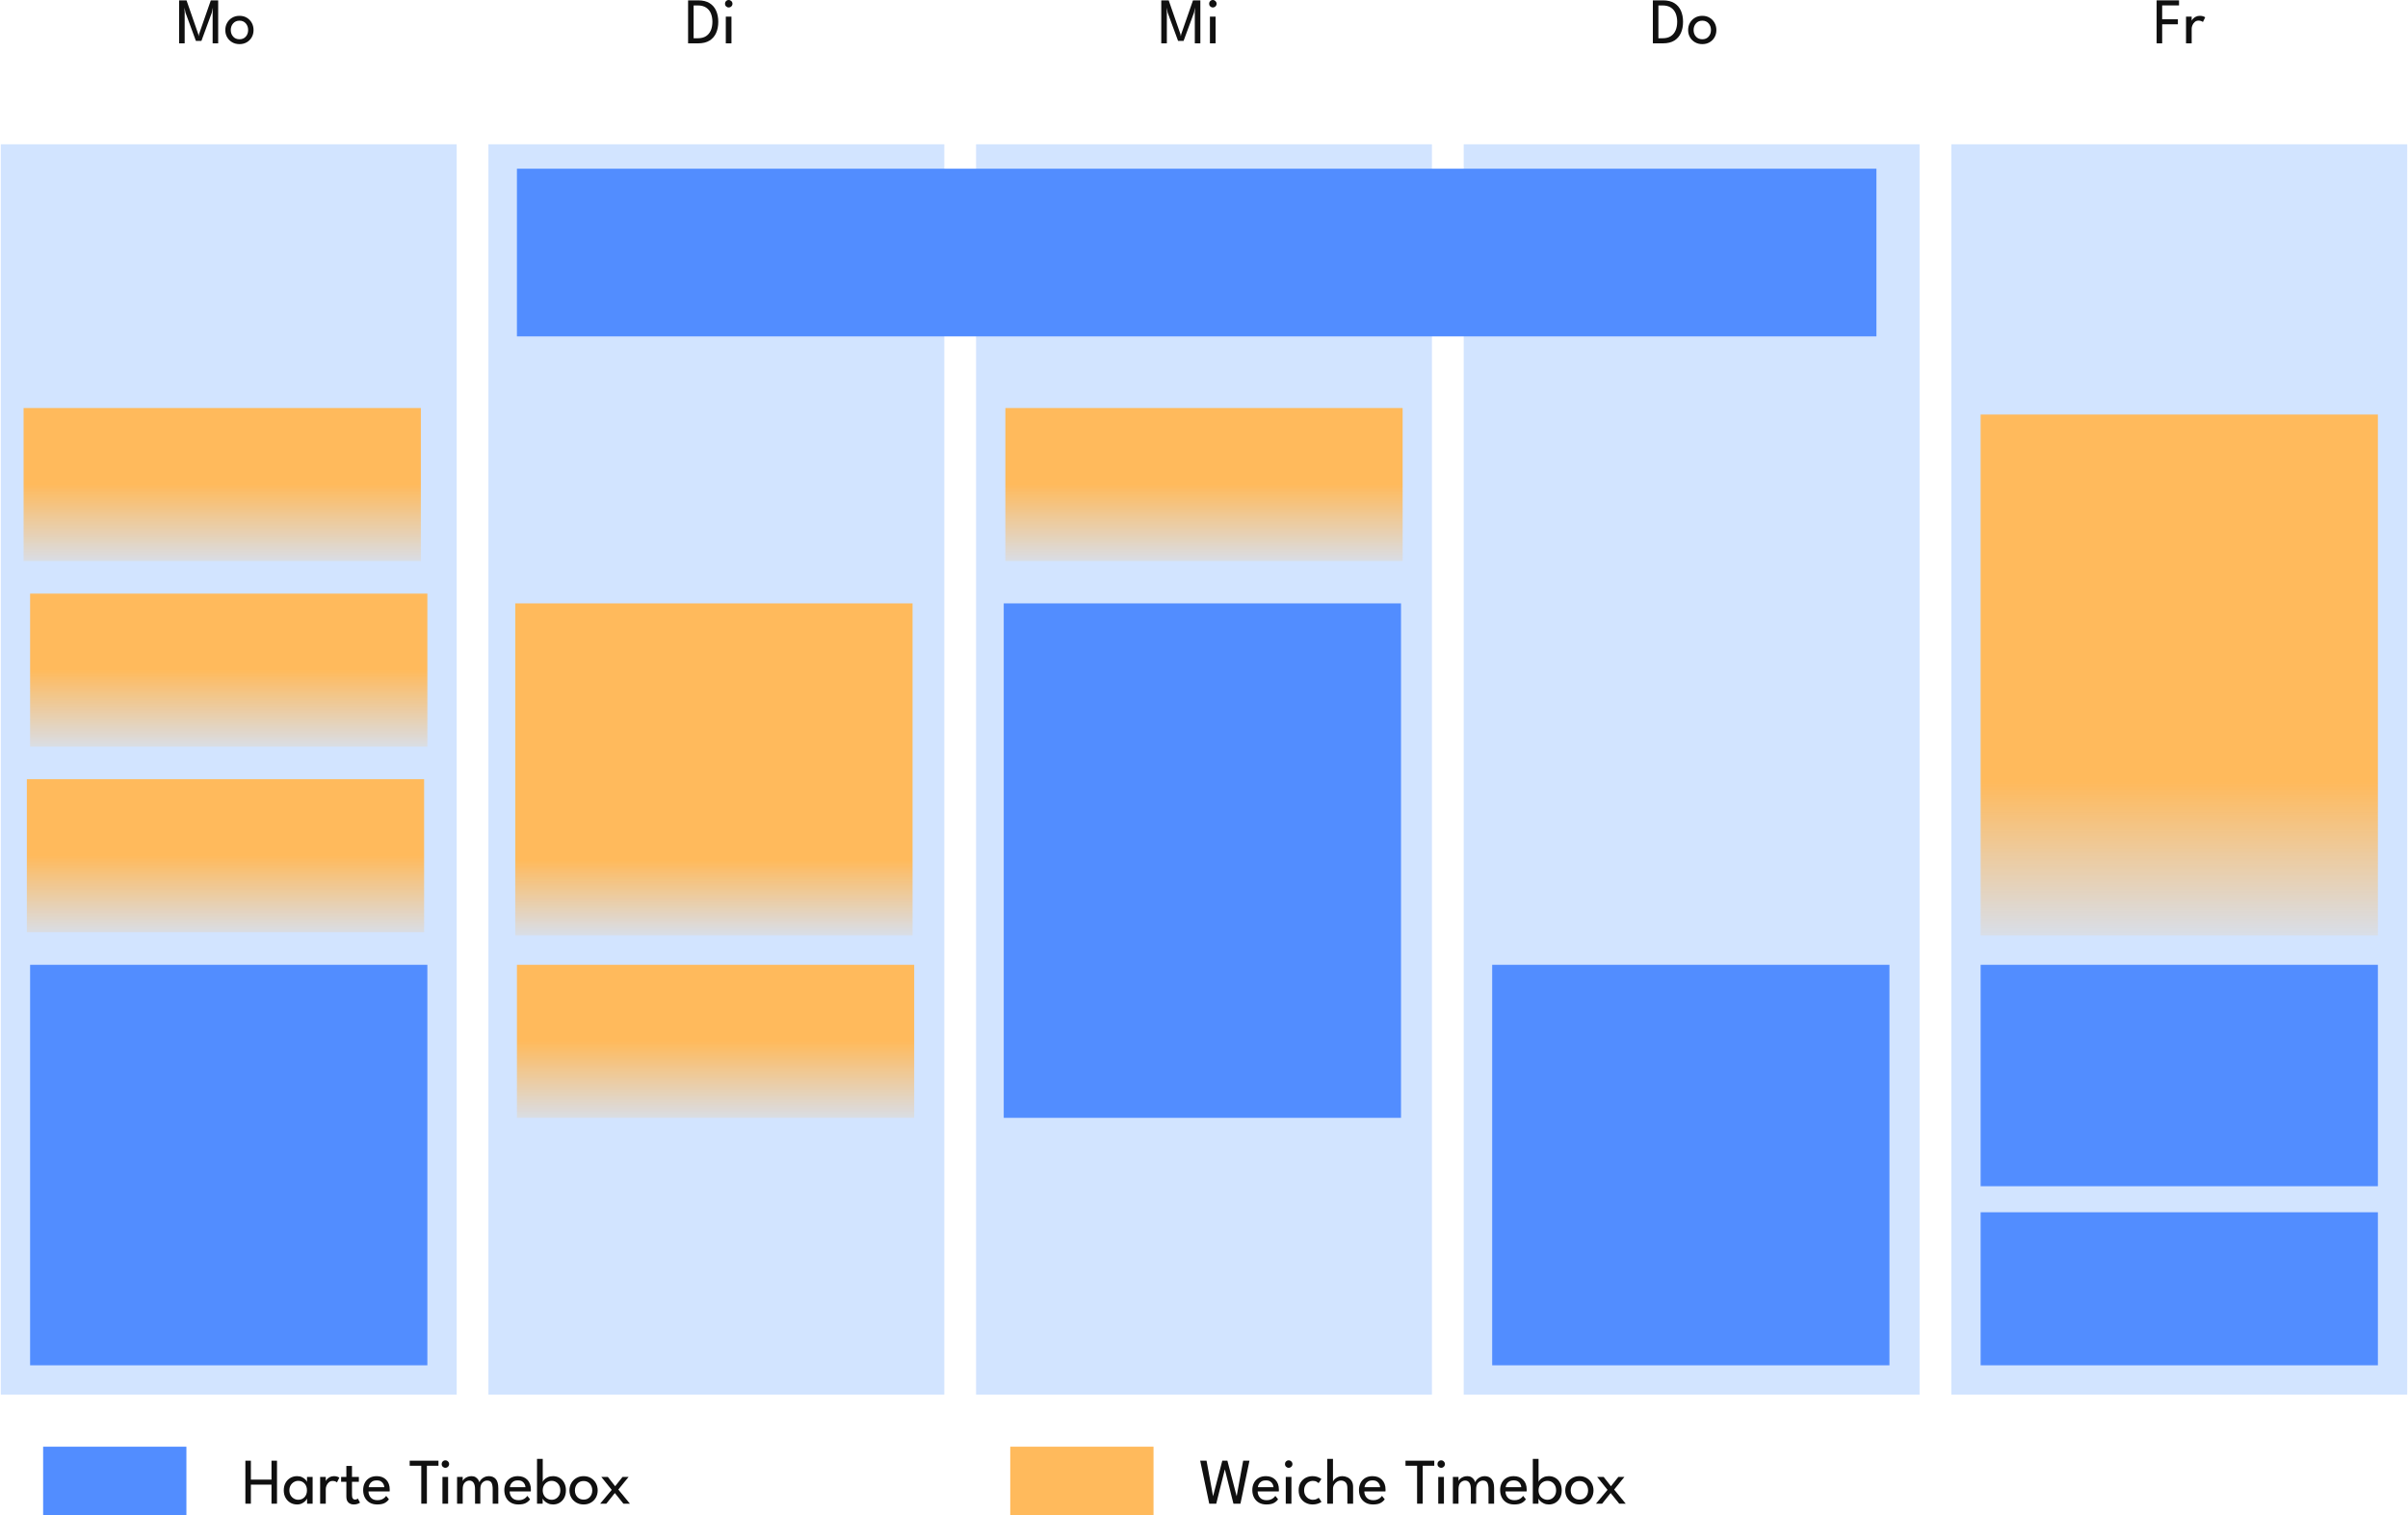
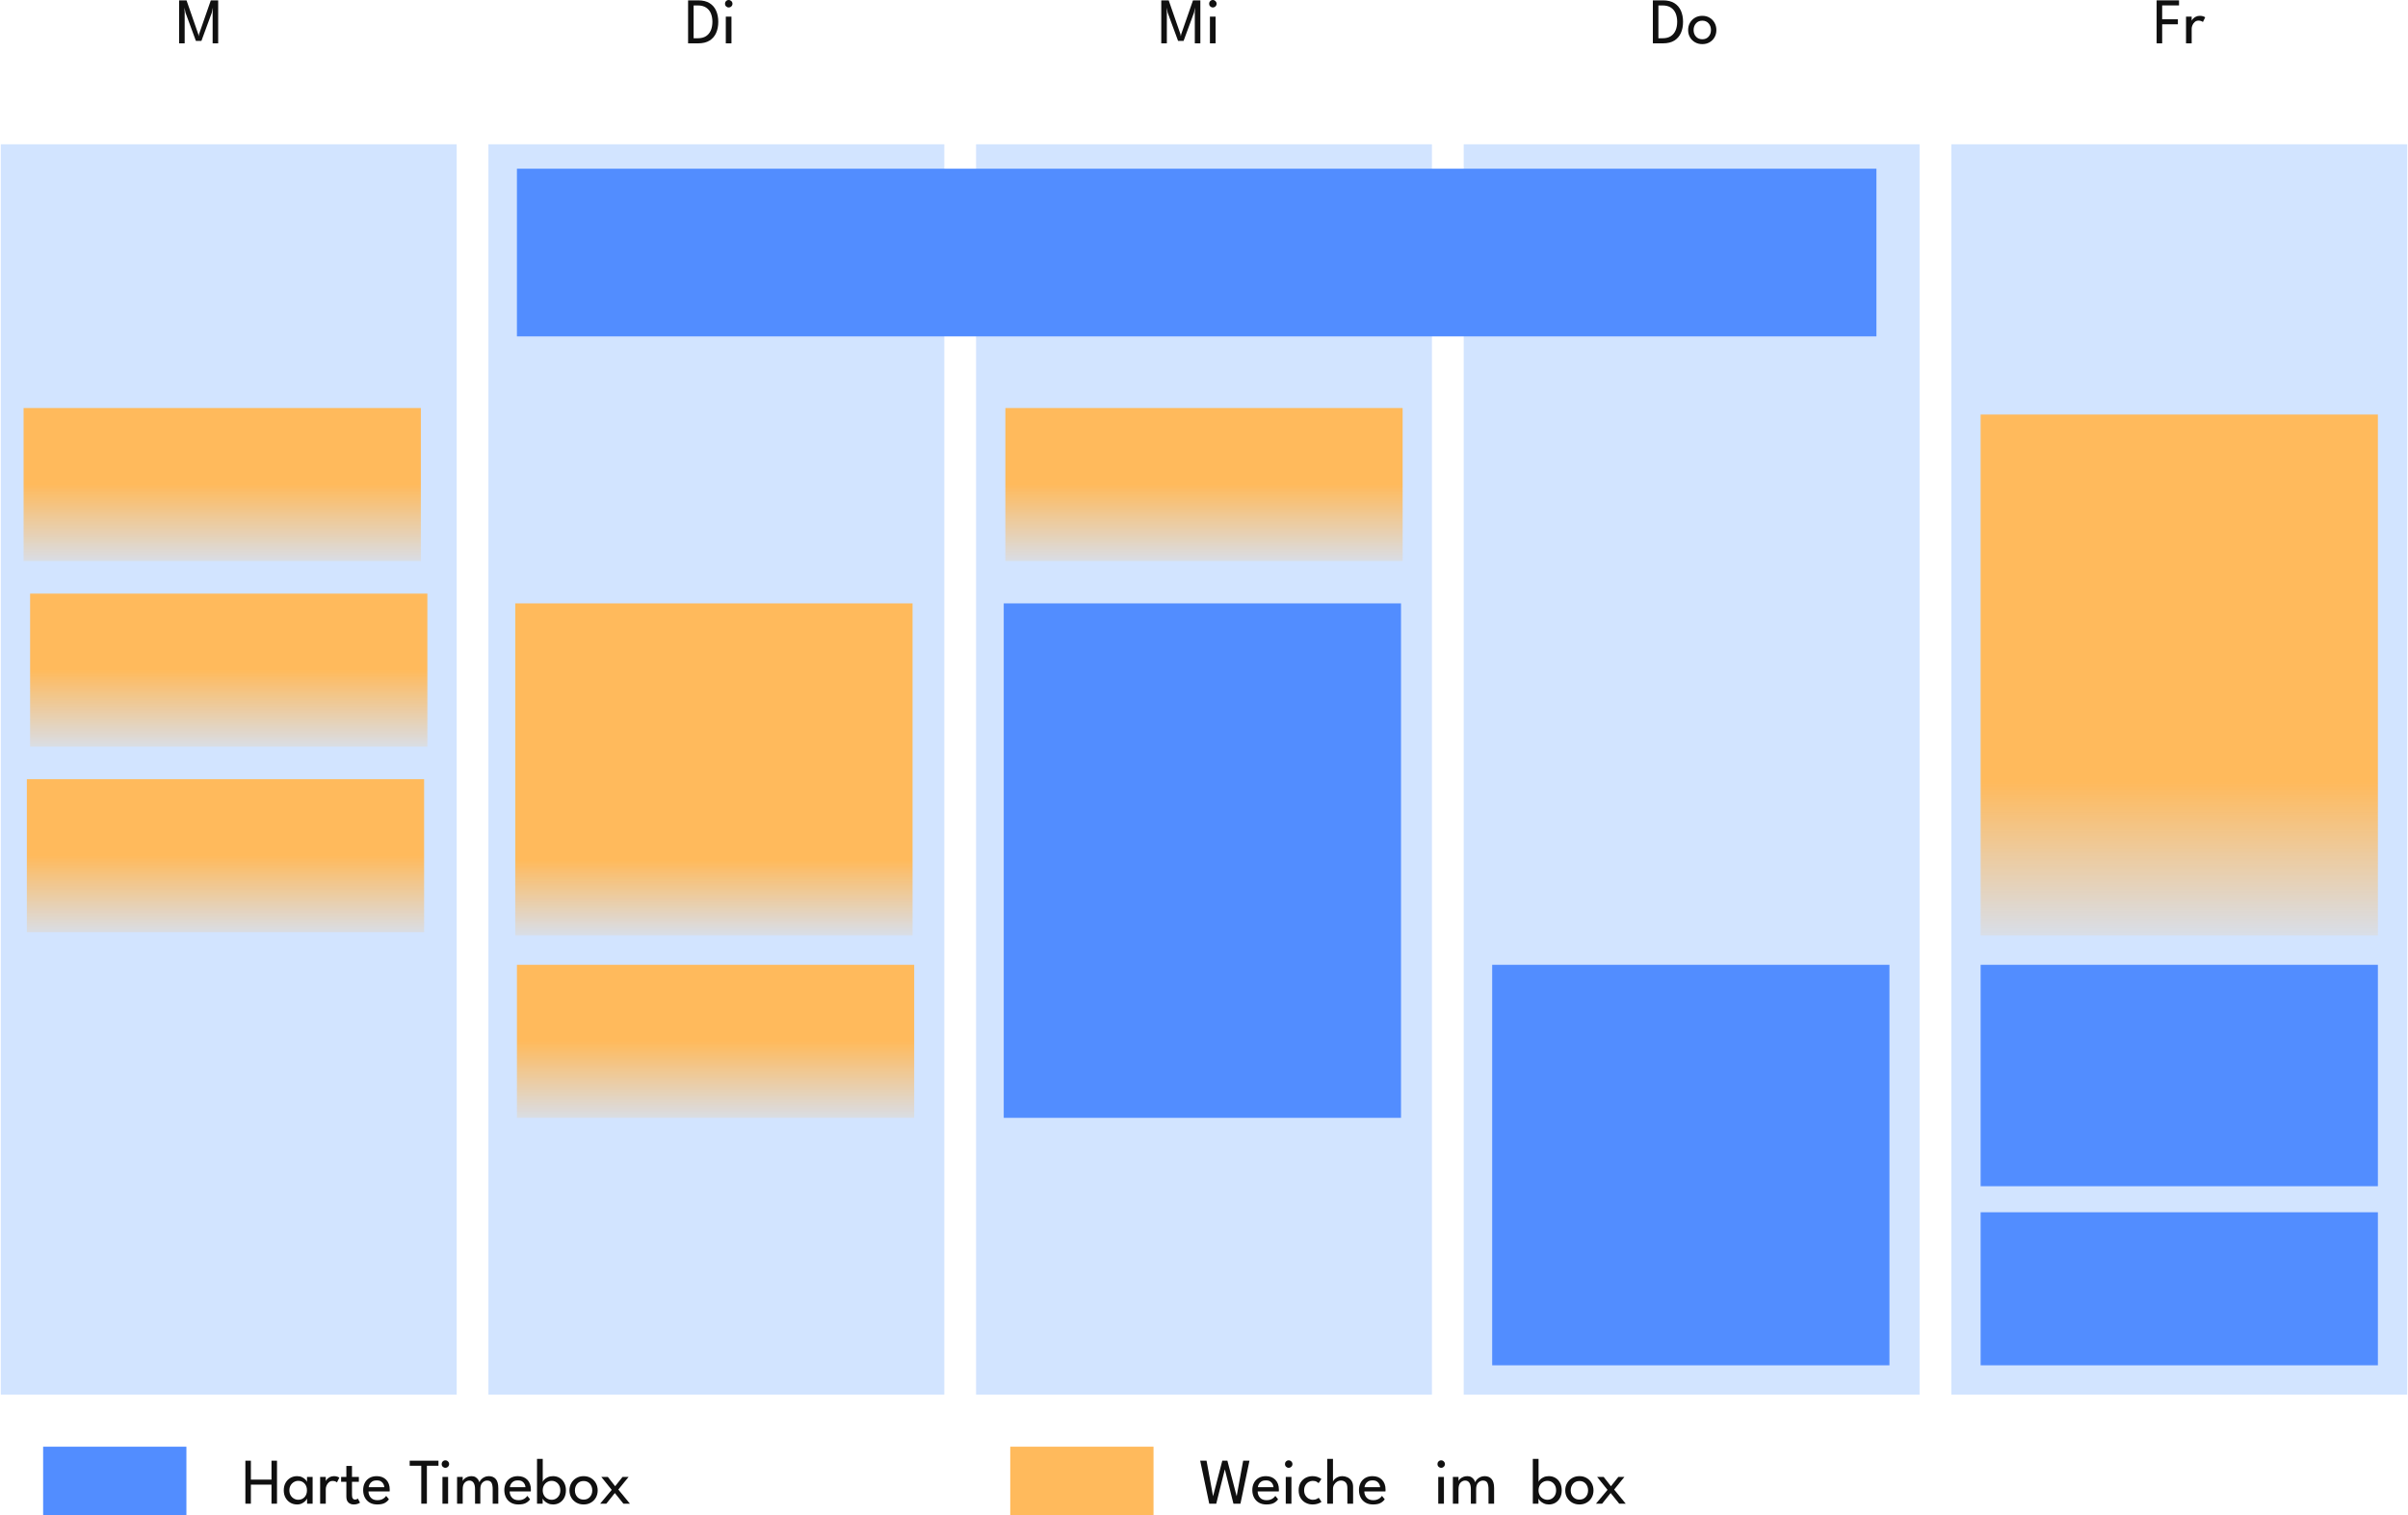
<svg xmlns="http://www.w3.org/2000/svg" xmlns:xlink="http://www.w3.org/1999/xlink" version="1.1" viewBox="82 14.69 739 465.31" width="650" height="409">
  <defs>
    <linearGradient x1="0" x2="1" id="Gradient" gradientUnits="userSpaceOnUse">
      <stop offset="0" stop-color="#ffba5c" />
      <stop offset=".774" stop-color="#ffba5c" />
      <stop offset="1" stop-color="#ffba5c" stop-opacity=".136" />
    </linearGradient>
    <linearGradient id="Obj_Gradient" xlink:href="#Gradient" gradientTransform="translate(301 200) rotate(90) scale(102)" />
    <linearGradient x1="0" x2="1" id="Gradient_2" gradientUnits="userSpaceOnUse">
      <stop offset="0" stop-color="#ffba5c" />
      <stop offset=".705" stop-color="#ffba5c" />
      <stop offset="1" stop-color="#ffba5c" stop-opacity=".139" />
    </linearGradient>
    <linearGradient id="Obj_Gradient_2" xlink:href="#Gradient_2" gradientTransform="translate(751 142) rotate(90) scale(160)" />
    <linearGradient x1="0" x2="1" id="Gradient_3" gradientUnits="userSpaceOnUse">
      <stop offset="0" stop-color="#ffba5c" />
      <stop offset=".5" stop-color="#ffba5c" />
      <stop offset="1" stop-color="#ffba5c" stop-opacity=".163" />
    </linearGradient>
    <linearGradient id="Obj_Gradient_3" xlink:href="#Gradient_3" gradientTransform="translate(150 140) rotate(90) scale(47)" />
    <linearGradient id="Obj_Gradient_4" xlink:href="#Gradient_3" gradientTransform="translate(451.5 140) rotate(90) scale(47)" />
    <linearGradient id="Obj_Gradient_5" xlink:href="#Gradient_3" gradientTransform="translate(301.5 311) rotate(90) scale(47)" />
    <linearGradient id="Obj_Gradient_6" xlink:href="#Gradient_3" gradientTransform="translate(152 197) rotate(90) scale(47)" />
    <linearGradient id="Obj_Gradient_7" xlink:href="#Gradient_3" gradientTransform="translate(151 254) rotate(90) scale(47)" />
  </defs>
  <g id="Canvas_Form" fill="none" stroke-opacity="1" stroke-dasharray="none" fill-opacity="1" stroke="none">
    <title>Canvas Form</title>
    <g id="Canvas_Form_Ebene_4">
      <title>Ebene 4</title>
      <g id="Graphic_802">
        <rect x="231.75" y="59" width="140" height="384" fill="#d2e4ff" />
      </g>
      <g id="Graphic_801">
        <rect x="240" y="200" width="122" height="102" fill="url(#Obj_Gradient)" />
      </g>
      <g id="Graphic_805">
        <rect x="381.5" y="59" width="140" height="384" fill="#d2e4ff" />
      </g>
      <g id="Graphic_803">
        <rect x="390" y="200" width="122" height="158" fill="#528dff" />
      </g>
      <g id="Graphic_808">
        <rect x="531.25" y="59" width="140" height="384" fill="#d2e4ff" />
      </g>
      <g id="Graphic_806">
        <rect x="540" y="311" width="122" height="123" fill="#528dff" />
      </g>
      <g id="Graphic_811">
        <rect x="681" y="59" width="140" height="384" fill="#d2e4ff" />
      </g>
      <g id="Graphic_810">
        <rect x="690" y="142" width="122" height="160" fill="url(#Obj_Gradient_2)" />
      </g>
      <g id="Graphic_814">
        <rect x="82" y="59" width="140" height="384" fill="#d2e4ff" />
      </g>
      <g id="Graphic_812">
-         <rect x="91" y="311" width="122" height="123" fill="#528dff" />
-       </g>
+         </g>
      <g id="Graphic_800">
        <rect x="240.5" y="66.5" width="417.5" height="51.5" fill="#528dff" />
      </g>
      <g id="Graphic_821">
        <rect x="89" y="140" width="122" height="47" fill="url(#Obj_Gradient_3)" />
      </g>
      <g id="Graphic_823">
        <rect x="690" y="311" width="122" height="68" fill="#528dff" />
      </g>
      <g id="Graphic_824">
        <rect x="690" y="387" width="122" height="47" fill="#528dff" />
      </g>
      <g id="Graphic_825">
        <rect x="390.5" y="140" width="122" height="47" fill="url(#Obj_Gradient_4)" />
      </g>
      <g id="Graphic_826">
        <rect x="240.5" y="311" width="122" height="47" fill="url(#Obj_Gradient_5)" />
      </g>
      <g id="Graphic_827">
        <rect x="91" y="197" width="122" height="47" fill="url(#Obj_Gradient_6)" />
      </g>
      <g id="Graphic_829">
        <rect x="90" y="254" width="122" height="47" fill="url(#Obj_Gradient_7)" />
      </g>
    </g>
    <g id="Canvas_Form_Ebene_2">
      <title>Ebene 2</title>
      <g id="Group_859">
        <title>Fr</title>
        <g id="Graphic_857">
          <path d="M 744.05 14.8 L 750.93 14.8 L 750.93 16.35 L 745.75 16.35 L 745.75 20.61 L 750.58 20.61 L 750.58 22.15 L 745.75 22.15 L 745.75 28 L 744.05 28 Z" fill="#101010" />
        </g>
        <g id="Graphic_858">
          <path d="M 754.81 28 L 753.08 28 L 753.08 19.79 L 754.81 19.79 L 754.81 21.05 C 754.883 20.87 755.032 20.662 755.255 20.425 C 755.478 20.188 755.765 19.983 756.115 19.81 C 756.465 19.637 756.877 19.55 757.35 19.55 C 757.73 19.55 758.065 19.602 758.355 19.705 C 758.645 19.808 758.85 19.91 758.97 20.01 L 758.26 21.45 C 758.167 21.363 758.003 21.27 757.77 21.17 C 757.537 21.07 757.247 21.02 756.9 21.02 C 756.46 21.02 756.083 21.157 755.77 21.43 C 755.457 21.703 755.218 22.032 755.055 22.415 C 754.892 22.798 754.81 23.153 754.81 23.48 Z" fill="#101010" />
        </g>
      </g>
      <g id="Group_862">
        <title>Do</title>
        <g id="Graphic_860">
          <path d="M 589.345 14.8 L 592.455 14.8 C 593.862 14.8 595.02 15.082 595.93 15.645 C 596.84 16.208 597.515 16.987 597.955 17.98 C 598.395 18.973 598.615 20.11 598.615 21.39 C 598.615 22.677 598.395 23.817 597.955 24.81 C 597.515 25.803 596.842 26.583 595.935 27.15 C 595.028 27.717 593.868 28 592.455 28 L 589.345 28 Z M 591.045 16.36 L 591.045 26.44 L 592.315 26.44 C 593.348 26.44 594.197 26.223 594.86 25.79 C 595.523 25.357 596.013 24.762 596.33 24.005 C 596.647 23.248 596.808 22.383 596.815 21.41 C 596.815 20.437 596.658 19.57 596.345 18.81 C 596.032 18.05 595.542 17.452 594.875 17.015 C 594.208 16.578 593.355 16.36 592.315 16.36 Z" fill="#101010" />
        </g>
        <g id="Graphic_861">
          <path d="M 604.535 28.24 C 603.688 28.24 602.937 28.05 602.28 27.67 C 601.623 27.29 601.108 26.775 600.735 26.125 C 600.362 25.475 600.175 24.74 600.175 23.92 C 600.175 23.1 600.362 22.36 600.735 21.7 C 601.108 21.04 601.623 20.517 602.28 20.13 C 602.937 19.743 603.688 19.55 604.535 19.55 C 605.375 19.55 606.12 19.743 606.77 20.13 C 607.42 20.517 607.928 21.04 608.295 21.7 C 608.662 22.36 608.845 23.1 608.845 23.92 C 608.845 24.74 608.662 25.475 608.295 26.125 C 607.928 26.775 607.42 27.29 606.77 27.67 C 606.12 28.05 605.375 28.24 604.535 28.24 Z M 604.535 26.75 C 605.335 26.75 605.977 26.48 606.46 25.94 C 606.943 25.4 607.185 24.723 607.185 23.91 C 607.185 23.103 606.943 22.423 606.46 21.87 C 605.977 21.317 605.335 21.04 604.535 21.04 C 603.728 21.04 603.08 21.317 602.59 21.87 C 602.1 22.423 601.855 23.103 601.855 23.91 C 601.855 24.723 602.1 25.4 602.59 25.94 C 603.08 26.48 603.728 26.75 604.535 26.75 Z" fill="#101010" />
        </g>
      </g>
      <g id="Group_865">
        <title>Mi</title>
        <g id="Graphic_863">
          <path d="M 450.38 14.8 L 450.38 28 L 448.68 28 L 448.68 18.47 L 448.77 17.01 L 448.41 18.62 L 445.23 27.25 L 443.54 27.25 L 440.36 18.62 L 440.01 17.01 L 440.09 18.47 L 440.09 28 L 438.38 28 L 438.38 14.8 L 440.66 14.8 L 444.26 25.16 L 444.38 25.83 L 444.51 25.16 L 448.12 14.8 Z" fill="#101010" />
        </g>
        <g id="Graphic_864">
          <path d="M 454.21 16.98 C 453.897 16.98 453.628 16.868 453.405 16.645 C 453.182 16.422 453.07 16.153 453.07 15.84 C 453.07 15.527 453.182 15.257 453.405 15.03 C 453.628 14.803 453.897 14.69 454.21 14.69 C 454.523 14.69 454.795 14.803 455.025 15.03 C 455.255 15.257 455.37 15.527 455.37 15.84 C 455.37 16.153 455.257 16.422 455.03 16.645 C 454.803 16.868 454.53 16.98 454.21 16.98 Z M 453.32 28 L 453.32 19.79 L 455.06 19.79 L 455.06 28 Z" fill="#101010" />
        </g>
      </g>
      <g id="Group_868">
        <title>Di</title>
        <g id="Graphic_866">
          <path d="M 293.065 14.8 L 296.175 14.8 C 297.582 14.8 298.74 15.082 299.65 15.645 C 300.56 16.208 301.235 16.987 301.675 17.98 C 302.115 18.973 302.335 20.11 302.335 21.39 C 302.335 22.677 302.115 23.817 301.675 24.81 C 301.235 25.803 300.562 26.583 299.655 27.15 C 298.748 27.717 297.588 28 296.175 28 L 293.065 28 Z M 294.765 16.36 L 294.765 26.44 L 296.035 26.44 C 297.068 26.44 297.917 26.223 298.58 25.79 C 299.243 25.357 299.733 24.762 300.05 24.005 C 300.367 23.248 300.528 22.383 300.535 21.41 C 300.535 20.437 300.378 19.57 300.065 18.81 C 299.752 18.05 299.262 17.452 298.595 17.015 C 297.928 16.578 297.075 16.36 296.035 16.36 Z" fill="#101010" />
        </g>
        <g id="Graphic_867">
          <path d="M 305.535 16.98 C 305.222 16.98 304.953 16.868 304.73 16.645 C 304.507 16.422 304.395 16.153 304.395 15.84 C 304.395 15.527 304.507 15.257 304.73 15.03 C 304.953 14.803 305.222 14.69 305.535 14.69 C 305.848 14.69 306.12 14.803 306.35 15.03 C 306.58 15.257 306.695 15.527 306.695 15.84 C 306.695 16.153 306.582 16.422 306.355 16.645 C 306.128 16.868 305.855 16.98 305.535 16.98 Z M 304.645 28 L 304.645 19.79 L 306.385 19.79 L 306.385 28 Z" fill="#101010" />
        </g>
      </g>
      <g id="Group_871">
        <title>Mo</title>
        <g id="Graphic_869">
          <path d="M 148.757 14.8 L 148.757 28 L 147.057 28 L 147.057 18.47 L 147.147 17.01 L 146.787 18.62 L 143.607 27.25 L 141.917 27.25 L 138.737 18.62 L 138.387 17.01 L 138.467 18.47 L 138.467 28 L 136.757 28 L 136.757 14.8 L 139.037 14.8 L 142.637 25.16 L 142.757 25.83 L 142.887 25.16 L 146.497 14.8 Z" fill="#101010" />
        </g>
        <g id="Graphic_870">
-           <path d="M 155.307 28.24 C 154.46 28.24 153.708 28.05 153.052 27.67 C 152.395 27.29 151.88 26.775 151.507 26.125 C 151.133 25.475 150.947 24.74 150.947 23.92 C 150.947 23.1 151.133 22.36 151.507 21.7 C 151.88 21.04 152.395 20.517 153.052 20.13 C 153.708 19.743 154.46 19.55 155.307 19.55 C 156.147 19.55 156.892 19.743 157.542 20.13 C 158.192 20.517 158.7 21.04 159.067 21.7 C 159.433 22.36 159.617 23.1 159.617 23.92 C 159.617 24.74 159.433 25.475 159.067 26.125 C 158.7 26.775 158.192 27.29 157.542 27.67 C 156.892 28.05 156.147 28.24 155.307 28.24 Z M 155.307 26.75 C 156.107 26.75 156.748 26.48 157.232 25.94 C 157.715 25.4 157.957 24.723 157.957 23.91 C 157.957 23.103 157.715 22.423 157.232 21.87 C 156.748 21.317 156.107 21.04 155.307 21.04 C 154.5 21.04 153.852 21.317 153.362 21.87 C 152.872 22.423 152.627 23.103 152.627 23.91 C 152.627 24.723 152.872 25.4 153.362 25.94 C 153.852 26.48 154.5 26.75 155.307 26.75 Z" fill="#101010" />
-         </g>
+           </g>
      </g>
    </g>
    <g id="Canvas_Form_Ebene_5">
      <title>Ebene 5</title>
      <g id="Graphic_816">
        <rect x="95" y="459" width="44" height="21" fill="#528dff" />
      </g>
      <g id="Graphic_817">
        <rect x="392" y="459" width="44" height="21" fill="#ffba5c" />
      </g>
      <g id="Group_843">
        <title>Weiche Timebox</title>
        <g id="Graphic_830">
          <path d="M 462.69 476.5 L 460.54 476.5 L 457.9 465.95 L 455.26 476.5 L 453.11 476.5 L 450.33 463.3 L 452.28 463.3 L 454.28 474.22 L 457.12 463.3 L 458.68 463.3 L 461.53 474.21 L 463.53 463.3 L 465.47 463.3 Z" fill="#101010" />
        </g>
        <g id="Graphic_831">
          <path d="M 467.98 472.75 C 467.993 473.49 468.23 474.122 468.69 474.645 C 469.15 475.168 469.833 475.43 470.74 475.43 C 471.247 475.43 471.678 475.355 472.035 475.205 C 472.392 475.055 472.682 474.875 472.905 474.665 C 473.128 474.455 473.293 474.267 473.4 474.1 L 474.25 475.15 C 473.91 475.637 473.465 476.023 472.915 476.31 C 472.365 476.597 471.603 476.74 470.63 476.74 C 469.75 476.74 468.988 476.552 468.345 476.175 C 467.702 475.798 467.207 475.277 466.86 474.61 C 466.513 473.943 466.34 473.173 466.34 472.3 C 466.34 471.5 466.503 470.778 466.83 470.135 C 467.157 469.492 467.632 468.983 468.255 468.61 C 468.878 468.237 469.63 468.05 470.51 468.05 C 471.723 468.05 472.692 468.42 473.415 469.16 C 474.138 469.9 474.5 470.907 474.5 472.18 C 474.5 472.233 474.497 472.33 474.49 472.47 C 474.483 472.61 474.477 472.703 474.47 472.75 Z M 472.84 471.44 C 472.827 471.167 472.747 470.867 472.6 470.54 C 472.453 470.213 472.213 469.933 471.88 469.7 C 471.547 469.467 471.097 469.35 470.53 469.35 C 469.943 469.35 469.472 469.463 469.115 469.69 C 468.758 469.917 468.497 470.192 468.33 470.515 C 468.163 470.838 468.067 471.147 468.04 471.44 Z" fill="#101010" />
        </g>
        <g id="Graphic_832">
          <path d="M 477.5 465.48 C 477.187 465.48 476.918 465.368 476.695 465.145 C 476.472 464.922 476.36 464.653 476.36 464.34 C 476.36 464.027 476.472 463.757 476.695 463.53 C 476.918 463.303 477.187 463.19 477.5 463.19 C 477.813 463.19 478.085 463.303 478.315 463.53 C 478.545 463.757 478.66 464.027 478.66 464.34 C 478.66 464.653 478.547 464.922 478.32 465.145 C 478.093 465.368 477.82 465.48 477.5 465.48 Z M 476.61 476.5 L 476.61 468.29 L 478.35 468.29 L 478.35 476.5 Z" fill="#101010" />
        </g>
        <g id="Graphic_833">
          <path d="M 484.88 475.3 C 485.4 475.3 485.82 475.217 486.14 475.05 C 486.46 474.883 486.66 474.763 486.74 474.69 L 487.59 475.94 C 487.523 476 487.365 476.095 487.115 476.225 C 486.865 476.355 486.545 476.473 486.155 476.58 C 485.765 476.687 485.323 476.74 484.83 476.74 C 484.077 476.74 483.377 476.572 482.73 476.235 C 482.083 475.898 481.562 475.407 481.165 474.76 C 480.768 474.113 480.57 473.323 480.57 472.39 C 480.57 471.457 480.768 470.667 481.165 470.02 C 481.562 469.373 482.083 468.883 482.73 468.55 C 483.377 468.217 484.077 468.05 484.83 468.05 C 485.317 468.05 485.75 468.108 486.13 468.225 C 486.51 468.342 486.823 468.47 487.07 468.61 C 487.317 468.75 487.48 468.857 487.56 468.93 L 486.7 470.18 C 486.62 470.107 486.43 469.973 486.13 469.78 C 485.83 469.587 485.413 469.49 484.88 469.49 C 484.453 469.49 484.038 469.605 483.635 469.835 C 483.232 470.065 482.9 470.397 482.64 470.83 C 482.38 471.263 482.25 471.783 482.25 472.39 C 482.25 472.997 482.38 473.517 482.64 473.95 C 482.9 474.383 483.232 474.717 483.635 474.95 C 484.038 475.183 484.453 475.3 484.88 475.3 Z" fill="#101010" />
        </g>
        <g id="Graphic_834">
          <path d="M 493.96 468.05 C 494.5 468.05 495.023 468.163 495.53 468.39 C 496.037 468.617 496.457 468.975 496.79 469.465 C 497.123 469.955 497.29 470.593 497.29 471.38 L 497.29 476.5 L 495.53 476.5 L 495.53 471.72 C 495.53 470.907 495.345 470.315 494.975 469.945 C 494.605 469.575 494.12 469.39 493.52 469.39 C 493.12 469.39 492.737 469.503 492.37 469.73 C 492.003 469.957 491.702 470.263 491.465 470.65 C 491.228 471.037 491.11 471.477 491.11 471.97 L 491.11 476.5 L 489.35 476.5 L 489.35 462.74 L 491.11 462.74 L 491.11 469.75 C 491.163 469.523 491.323 469.277 491.59 469.01 C 491.857 468.743 492.197 468.517 492.61 468.33 C 493.023 468.143 493.473 468.05 493.96 468.05 Z" fill="#101010" />
        </g>
        <g id="Graphic_835">
          <path d="M 500.73 472.75 C 500.743 473.49 500.98 474.122 501.44 474.645 C 501.9 475.168 502.583 475.43 503.49 475.43 C 503.997 475.43 504.428 475.355 504.785 475.205 C 505.142 475.055 505.432 474.875 505.655 474.665 C 505.878 474.455 506.043 474.267 506.15 474.1 L 507 475.15 C 506.66 475.637 506.215 476.023 505.665 476.31 C 505.115 476.597 504.353 476.74 503.38 476.74 C 502.5 476.74 501.738 476.552 501.095 476.175 C 500.452 475.798 499.957 475.277 499.61 474.61 C 499.263 473.943 499.09 473.173 499.09 472.3 C 499.09 471.5 499.253 470.778 499.58 470.135 C 499.907 469.492 500.382 468.983 501.005 468.61 C 501.628 468.237 502.38 468.05 503.26 468.05 C 504.473 468.05 505.442 468.42 506.165 469.16 C 506.888 469.9 507.25 470.907 507.25 472.18 C 507.25 472.233 507.247 472.33 507.24 472.47 C 507.233 472.61 507.227 472.703 507.22 472.75 Z M 505.59 471.44 C 505.577 471.167 505.497 470.867 505.35 470.54 C 505.203 470.213 504.963 469.933 504.63 469.7 C 504.297 469.467 503.847 469.35 503.28 469.35 C 502.693 469.35 502.222 469.463 501.865 469.69 C 501.508 469.917 501.247 470.192 501.08 470.515 C 500.913 470.838 500.817 471.147 500.79 471.44 Z" fill="#101010" />
        </g>
        <g id="Graphic_836">
-           <path d="M 516.94 464.85 L 513.38 464.85 L 513.38 463.3 L 522.22 463.3 L 522.22 464.85 L 518.66 464.85 L 518.66 476.5 L 516.94 476.5 Z" fill="#101010" />
-         </g>
+           </g>
        <g id="Graphic_837">
          <path d="M 524.33 465.48 C 524.017 465.48 523.748 465.368 523.525 465.145 C 523.302 464.922 523.19 464.653 523.19 464.34 C 523.19 464.027 523.302 463.757 523.525 463.53 C 523.748 463.303 524.017 463.19 524.33 463.19 C 524.643 463.19 524.915 463.303 525.145 463.53 C 525.375 463.757 525.49 464.027 525.49 464.34 C 525.49 464.653 525.377 464.922 525.15 465.145 C 524.923 465.368 524.65 465.48 524.33 465.48 Z M 523.44 476.5 L 523.44 468.29 L 525.18 468.29 L 525.18 476.5 Z" fill="#101010" />
        </g>
        <g id="Graphic_838">
          <path d="M 537.69 468.05 C 538.603 468.05 539.315 468.348 539.825 468.945 C 540.335 469.542 540.59 470.467 540.59 471.72 L 540.59 476.5 L 538.87 476.5 L 538.87 472.07 C 538.87 471.183 538.747 470.517 538.5 470.07 C 538.253 469.623 537.803 469.4 537.15 469.4 C 536.623 469.4 536.145 469.615 535.715 470.045 C 535.285 470.475 535.07 471.15 535.07 472.07 L 535.07 476.5 L 533.45 476.5 L 533.45 472.07 C 533.45 471.183 533.297 470.517 532.99 470.07 C 532.683 469.623 532.253 469.4 531.7 469.4 C 531.173 469.4 530.702 469.61 530.285 470.03 C 529.868 470.45 529.66 471.13 529.66 472.07 L 529.66 476.5 L 527.93 476.5 L 527.93 468.29 L 529.66 468.29 L 529.66 469.55 C 529.727 469.343 529.885 469.123 530.135 468.89 C 530.385 468.657 530.7 468.458 531.08 468.295 C 531.46 468.132 531.887 468.05 532.36 468.05 C 532.853 468.05 533.267 468.152 533.6 468.355 C 533.933 468.558 534.197 468.805 534.39 469.095 C 534.583 469.385 534.717 469.66 534.79 469.92 C 534.883 469.633 535.063 469.347 535.33 469.06 C 535.597 468.773 535.932 468.533 536.335 468.34 C 536.738 468.147 537.19 468.05 537.69 468.05 Z" fill="#101010" />
        </g>
        <g id="Graphic_839">
-           <path d="M 544.08 472.75 C 544.093 473.49 544.33 474.122 544.79 474.645 C 545.25 475.168 545.933 475.43 546.84 475.43 C 547.347 475.43 547.778 475.355 548.135 475.205 C 548.492 475.055 548.782 474.875 549.005 474.665 C 549.228 474.455 549.393 474.267 549.5 474.1 L 550.35 475.15 C 550.01 475.637 549.565 476.023 549.015 476.31 C 548.465 476.597 547.703 476.74 546.73 476.74 C 545.85 476.74 545.088 476.552 544.445 476.175 C 543.802 475.798 543.307 475.277 542.96 474.61 C 542.613 473.943 542.44 473.173 542.44 472.3 C 542.44 471.5 542.603 470.778 542.93 470.135 C 543.257 469.492 543.732 468.983 544.355 468.61 C 544.978 468.237 545.73 468.05 546.61 468.05 C 547.823 468.05 548.792 468.42 549.515 469.16 C 550.238 469.9 550.6 470.907 550.6 472.18 C 550.6 472.233 550.597 472.33 550.59 472.47 C 550.583 472.61 550.577 472.703 550.57 472.75 Z M 548.94 471.44 C 548.927 471.167 548.847 470.867 548.7 470.54 C 548.553 470.213 548.313 469.933 547.98 469.7 C 547.647 469.467 547.197 469.35 546.63 469.35 C 546.043 469.35 545.572 469.463 545.215 469.69 C 544.858 469.917 544.597 470.192 544.43 470.515 C 544.263 470.838 544.167 471.147 544.14 471.44 Z" fill="#101010" />
-         </g>
+           </g>
        <g id="Graphic_840">
          <path d="M 552.48 476.5 L 552.48 462.74 L 554.24 462.74 L 554.24 469.83 C 554.28 469.623 554.437 469.38 554.71 469.1 C 554.983 468.82 555.35 468.575 555.81 468.365 C 556.27 468.155 556.8 468.05 557.4 468.05 C 558.16 468.05 558.838 468.23 559.435 468.59 C 560.032 468.95 560.502 469.457 560.845 470.11 C 561.188 470.763 561.36 471.527 561.36 472.4 C 561.36 473.273 561.188 474.035 560.845 474.685 C 560.502 475.335 560.032 475.84 559.435 476.2 C 558.838 476.56 558.16 476.74 557.4 476.74 C 556.833 476.74 556.323 476.633 555.87 476.42 C 555.417 476.207 555.045 475.957 554.755 475.67 C 554.465 475.383 554.283 475.127 554.21 474.9 L 554.21 476.5 Z M 559.63 472.4 C 559.63 471.807 559.51 471.293 559.27 470.86 C 559.03 470.427 558.71 470.09 558.31 469.85 C 557.91 469.61 557.477 469.49 557.01 469.49 C 556.497 469.49 556.03 469.612 555.61 469.855 C 555.19 470.098 554.857 470.438 554.61 470.875 C 554.363 471.312 554.24 471.82 554.24 472.4 C 554.24 472.98 554.363 473.488 554.61 473.925 C 554.857 474.362 555.19 474.7 555.61 474.94 C 556.03 475.18 556.497 475.3 557.01 475.3 C 557.477 475.3 557.91 475.182 558.31 474.945 C 558.71 474.708 559.03 474.373 559.27 473.94 C 559.51 473.507 559.63 472.993 559.63 472.4 Z" fill="#101010" />
        </g>
        <g id="Graphic_841">
          <path d="M 566.8 476.74 C 565.953 476.74 565.202 476.55 564.545 476.17 C 563.888 475.79 563.373 475.275 563 474.625 C 562.627 473.975 562.44 473.24 562.44 472.42 C 562.44 471.6 562.627 470.86 563 470.2 C 563.373 469.54 563.888 469.017 564.545 468.63 C 565.202 468.243 565.953 468.05 566.8 468.05 C 567.64 468.05 568.385 468.243 569.035 468.63 C 569.685 469.017 570.193 469.54 570.56 470.2 C 570.927 470.86 571.11 471.6 571.11 472.42 C 571.11 473.24 570.927 473.975 570.56 474.625 C 570.193 475.275 569.685 475.79 569.035 476.17 C 568.385 476.55 567.64 476.74 566.8 476.74 Z M 566.8 475.25 C 567.6 475.25 568.242 474.98 568.725 474.44 C 569.208 473.9 569.45 473.223 569.45 472.41 C 569.45 471.603 569.208 470.923 568.725 470.37 C 568.242 469.817 567.6 469.54 566.8 469.54 C 565.993 469.54 565.345 469.817 564.855 470.37 C 564.365 470.923 564.12 471.603 564.12 472.41 C 564.12 473.223 564.365 473.9 564.855 474.44 C 565.345 474.98 565.993 475.25 566.8 475.25 Z" fill="#101010" />
        </g>
        <g id="Graphic_842">
          <path d="M 577.45 472.16 L 581.01 476.5 L 579.01 476.5 L 576.38 473.23 L 573.76 476.5 L 571.87 476.5 L 575.42 472.26 L 572.23 468.29 L 574.24 468.29 L 576.47 471.14 L 578.74 468.29 L 580.6 468.29 Z" fill="#101010" />
        </g>
      </g>
      <g id="Group_856">
        <title>Harte Timebox</title>
        <g id="Graphic_844">
          <path d="M 165.13 470.65 L 158.8 470.65 L 158.8 476.5 L 157.11 476.5 L 157.11 463.3 L 158.8 463.3 L 158.8 469.11 L 165.13 469.11 L 165.13 463.3 L 166.82 463.3 L 166.82 476.5 L 165.13 476.5 Z" fill="#101010" />
        </g>
        <g id="Graphic_845">
          <path d="M 176.06 476.5 L 176.06 474.9 C 176.007 475.067 175.852 475.297 175.595 475.59 C 175.338 475.883 174.988 476.148 174.545 476.385 C 174.102 476.622 173.58 476.74 172.98 476.74 C 172.22 476.74 171.532 476.56 170.915 476.2 C 170.298 475.84 169.808 475.335 169.445 474.685 C 169.082 474.035 168.9 473.273 168.9 472.4 C 168.9 471.527 169.082 470.763 169.445 470.11 C 169.808 469.457 170.298 468.95 170.915 468.59 C 171.532 468.23 172.22 468.05 172.98 468.05 C 173.573 468.05 174.088 468.157 174.525 468.37 C 174.962 468.583 175.31 468.83 175.57 469.11 C 175.83 469.39 175.987 469.63 176.04 469.83 L 176.04 468.29 L 177.76 468.29 L 177.76 476.5 Z M 170.62 472.4 C 170.62 472.993 170.75 473.507 171.01 473.94 C 171.27 474.373 171.608 474.708 172.025 474.945 C 172.442 475.182 172.887 475.3 173.36 475.3 C 174.127 475.3 174.762 475.035 175.265 474.505 C 175.768 473.975 176.02 473.273 176.02 472.4 C 176.02 471.527 175.768 470.823 175.265 470.29 C 174.762 469.757 174.127 469.49 173.36 469.49 C 172.887 469.49 172.442 469.61 172.025 469.85 C 171.608 470.09 171.27 470.427 171.01 470.86 C 170.75 471.293 170.62 471.807 170.62 472.4 Z" fill="#101010" />
        </g>
        <g id="Graphic_846">
          <path d="M 181.8 476.5 L 180.07 476.5 L 180.07 468.29 L 181.8 468.29 L 181.8 469.55 C 181.873 469.37 182.022 469.162 182.245 468.925 C 182.468 468.688 182.755 468.483 183.105 468.31 C 183.455 468.137 183.867 468.05 184.34 468.05 C 184.72 468.05 185.055 468.102 185.345 468.205 C 185.635 468.308 185.84 468.41 185.96 468.51 L 185.25 469.95 C 185.157 469.863 184.993 469.77 184.76 469.67 C 184.527 469.57 184.237 469.52 183.89 469.52 C 183.45 469.52 183.073 469.657 182.76 469.93 C 182.447 470.203 182.208 470.532 182.045 470.915 C 181.882 471.298 181.8 471.653 181.8 471.98 Z" fill="#101010" />
        </g>
        <g id="Graphic_847">
          <path d="M 186.51 468.29 L 188.12 468.29 L 188.12 464.92 L 189.85 464.92 L 189.85 468.29 L 191.96 468.29 L 191.96 469.78 L 189.85 469.78 L 189.85 473.84 C 189.85 474.327 189.935 474.682 190.105 474.905 C 190.275 475.128 190.503 475.24 190.79 475.24 C 191.037 475.24 191.232 475.193 191.375 475.1 C 191.518 475.007 191.603 474.943 191.63 474.91 L 192.32 476.19 C 192.253 476.25 192.047 476.357 191.7 476.51 C 191.353 476.663 190.91 476.74 190.37 476.74 C 189.73 476.74 189.195 476.545 188.765 476.155 C 188.335 475.765 188.12 475.147 188.12 474.3 L 188.12 469.78 L 186.51 469.78 Z" fill="#101010" />
        </g>
        <g id="Graphic_848">
          <path d="M 194.92 472.75 C 194.933 473.49 195.17 474.122 195.63 474.645 C 196.09 475.168 196.773 475.43 197.68 475.43 C 198.187 475.43 198.618 475.355 198.975 475.205 C 199.332 475.055 199.622 474.875 199.845 474.665 C 200.068 474.455 200.233 474.267 200.34 474.1 L 201.19 475.15 C 200.85 475.637 200.405 476.023 199.855 476.31 C 199.305 476.597 198.543 476.74 197.57 476.74 C 196.69 476.74 195.928 476.552 195.285 476.175 C 194.642 475.798 194.147 475.277 193.8 474.61 C 193.453 473.943 193.28 473.173 193.28 472.3 C 193.28 471.5 193.443 470.778 193.77 470.135 C 194.097 469.492 194.572 468.983 195.195 468.61 C 195.818 468.237 196.57 468.05 197.45 468.05 C 198.663 468.05 199.632 468.42 200.355 469.16 C 201.078 469.9 201.44 470.907 201.44 472.18 C 201.44 472.233 201.437 472.33 201.43 472.47 C 201.423 472.61 201.417 472.703 201.41 472.75 Z M 199.78 471.44 C 199.767 471.167 199.687 470.867 199.54 470.54 C 199.393 470.213 199.153 469.933 198.82 469.7 C 198.487 469.467 198.037 469.35 197.47 469.35 C 196.883 469.35 196.412 469.463 196.055 469.69 C 195.698 469.917 195.437 470.192 195.27 470.515 C 195.103 470.838 195.007 471.147 194.98 471.44 Z" fill="#101010" />
        </g>
        <g id="Graphic_849">
          <path d="M 211.13 464.85 L 207.57 464.85 L 207.57 463.3 L 216.41 463.3 L 216.41 464.85 L 212.85 464.85 L 212.85 476.5 L 211.13 476.5 Z" fill="#101010" />
        </g>
        <g id="Graphic_850">
          <path d="M 218.52 465.48 C 218.207 465.48 217.938 465.368 217.715 465.145 C 217.492 464.922 217.38 464.653 217.38 464.34 C 217.38 464.027 217.492 463.757 217.715 463.53 C 217.938 463.303 218.207 463.19 218.52 463.19 C 218.833 463.19 219.105 463.303 219.335 463.53 C 219.565 463.757 219.68 464.027 219.68 464.34 C 219.68 464.653 219.567 464.922 219.34 465.145 C 219.113 465.368 218.84 465.48 218.52 465.48 Z M 217.63 476.5 L 217.63 468.29 L 219.37 468.29 L 219.37 476.5 Z" fill="#101010" />
        </g>
        <g id="Graphic_851">
          <path d="M 231.88 468.05 C 232.793 468.05 233.505 468.348 234.015 468.945 C 234.525 469.542 234.78 470.467 234.78 471.72 L 234.78 476.5 L 233.06 476.5 L 233.06 472.07 C 233.06 471.183 232.937 470.517 232.69 470.07 C 232.443 469.623 231.993 469.4 231.34 469.4 C 230.813 469.4 230.335 469.615 229.905 470.045 C 229.475 470.475 229.26 471.15 229.26 472.07 L 229.26 476.5 L 227.64 476.5 L 227.64 472.07 C 227.64 471.183 227.487 470.517 227.18 470.07 C 226.873 469.623 226.443 469.4 225.89 469.4 C 225.363 469.4 224.892 469.61 224.475 470.03 C 224.058 470.45 223.85 471.13 223.85 472.07 L 223.85 476.5 L 222.12 476.5 L 222.12 468.29 L 223.85 468.29 L 223.85 469.55 C 223.917 469.343 224.075 469.123 224.325 468.89 C 224.575 468.657 224.89 468.458 225.27 468.295 C 225.65 468.132 226.077 468.05 226.55 468.05 C 227.043 468.05 227.457 468.152 227.79 468.355 C 228.123 468.558 228.387 468.805 228.58 469.095 C 228.773 469.385 228.907 469.66 228.98 469.92 C 229.073 469.633 229.253 469.347 229.52 469.06 C 229.787 468.773 230.122 468.533 230.525 468.34 C 230.928 468.147 231.38 468.05 231.88 468.05 Z" fill="#101010" />
        </g>
        <g id="Graphic_852">
          <path d="M 238.27 472.75 C 238.283 473.49 238.52 474.122 238.98 474.645 C 239.44 475.168 240.123 475.43 241.03 475.43 C 241.537 475.43 241.968 475.355 242.325 475.205 C 242.682 475.055 242.972 474.875 243.195 474.665 C 243.418 474.455 243.583 474.267 243.69 474.1 L 244.54 475.15 C 244.2 475.637 243.755 476.023 243.205 476.31 C 242.655 476.597 241.893 476.74 240.92 476.74 C 240.04 476.74 239.278 476.552 238.635 476.175 C 237.992 475.798 237.497 475.277 237.15 474.61 C 236.803 473.943 236.63 473.173 236.63 472.3 C 236.63 471.5 236.793 470.778 237.12 470.135 C 237.447 469.492 237.922 468.983 238.545 468.61 C 239.168 468.237 239.92 468.05 240.8 468.05 C 242.013 468.05 242.982 468.42 243.705 469.16 C 244.428 469.9 244.79 470.907 244.79 472.18 C 244.79 472.233 244.787 472.33 244.78 472.47 C 244.773 472.61 244.767 472.703 244.76 472.75 Z M 243.13 471.44 C 243.117 471.167 243.037 470.867 242.89 470.54 C 242.743 470.213 242.503 469.933 242.17 469.7 C 241.837 469.467 241.387 469.35 240.82 469.35 C 240.233 469.35 239.762 469.463 239.405 469.69 C 239.048 469.917 238.787 470.192 238.62 470.515 C 238.453 470.838 238.357 471.147 238.33 471.44 Z" fill="#101010" />
        </g>
        <g id="Graphic_853">
          <path d="M 246.67 476.5 L 246.67 462.74 L 248.43 462.74 L 248.43 469.83 C 248.47 469.623 248.627 469.38 248.9 469.1 C 249.173 468.82 249.54 468.575 250 468.365 C 250.46 468.155 250.99 468.05 251.59 468.05 C 252.35 468.05 253.028 468.23 253.625 468.59 C 254.222 468.95 254.692 469.457 255.035 470.11 C 255.378 470.763 255.55 471.527 255.55 472.4 C 255.55 473.273 255.378 474.035 255.035 474.685 C 254.692 475.335 254.222 475.84 253.625 476.2 C 253.028 476.56 252.35 476.74 251.59 476.74 C 251.023 476.74 250.513 476.633 250.06 476.42 C 249.607 476.207 249.235 475.957 248.945 475.67 C 248.655 475.383 248.473 475.127 248.4 474.9 L 248.4 476.5 Z M 253.82 472.4 C 253.82 471.807 253.7 471.293 253.46 470.86 C 253.22 470.427 252.9 470.09 252.5 469.85 C 252.1 469.61 251.667 469.49 251.2 469.49 C 250.687 469.49 250.22 469.612 249.8 469.855 C 249.38 470.098 249.047 470.438 248.8 470.875 C 248.553 471.312 248.43 471.82 248.43 472.4 C 248.43 472.98 248.553 473.488 248.8 473.925 C 249.047 474.362 249.38 474.7 249.8 474.94 C 250.22 475.18 250.687 475.3 251.2 475.3 C 251.667 475.3 252.1 475.182 252.5 474.945 C 252.9 474.708 253.22 474.373 253.46 473.94 C 253.7 473.507 253.82 472.993 253.82 472.4 Z" fill="#101010" />
        </g>
        <g id="Graphic_854">
          <path d="M 260.99 476.74 C 260.143 476.74 259.392 476.55 258.735 476.17 C 258.078 475.79 257.563 475.275 257.19 474.625 C 256.817 473.975 256.63 473.24 256.63 472.42 C 256.63 471.6 256.817 470.86 257.19 470.2 C 257.563 469.54 258.078 469.017 258.735 468.63 C 259.392 468.243 260.143 468.05 260.99 468.05 C 261.83 468.05 262.575 468.243 263.225 468.63 C 263.875 469.017 264.383 469.54 264.75 470.2 C 265.117 470.86 265.3 471.6 265.3 472.42 C 265.3 473.24 265.117 473.975 264.75 474.625 C 264.383 475.275 263.875 475.79 263.225 476.17 C 262.575 476.55 261.83 476.74 260.99 476.74 Z M 260.99 475.25 C 261.79 475.25 262.432 474.98 262.915 474.44 C 263.398 473.9 263.64 473.223 263.64 472.41 C 263.64 471.603 263.398 470.923 262.915 470.37 C 262.432 469.817 261.79 469.54 260.99 469.54 C 260.183 469.54 259.535 469.817 259.045 470.37 C 258.555 470.923 258.31 471.603 258.31 472.41 C 258.31 473.223 258.555 473.9 259.045 474.44 C 259.535 474.98 260.183 475.25 260.99 475.25 Z" fill="#101010" />
        </g>
        <g id="Graphic_855">
          <path d="M 271.64 472.16 L 275.2 476.5 L 273.2 476.5 L 270.57 473.23 L 267.95 476.5 L 266.06 476.5 L 269.61 472.26 L 266.42 468.29 L 268.43 468.29 L 270.66 471.14 L 272.93 468.29 L 274.79 468.29 Z" fill="#101010" />
        </g>
      </g>
    </g>
  </g>
</svg>